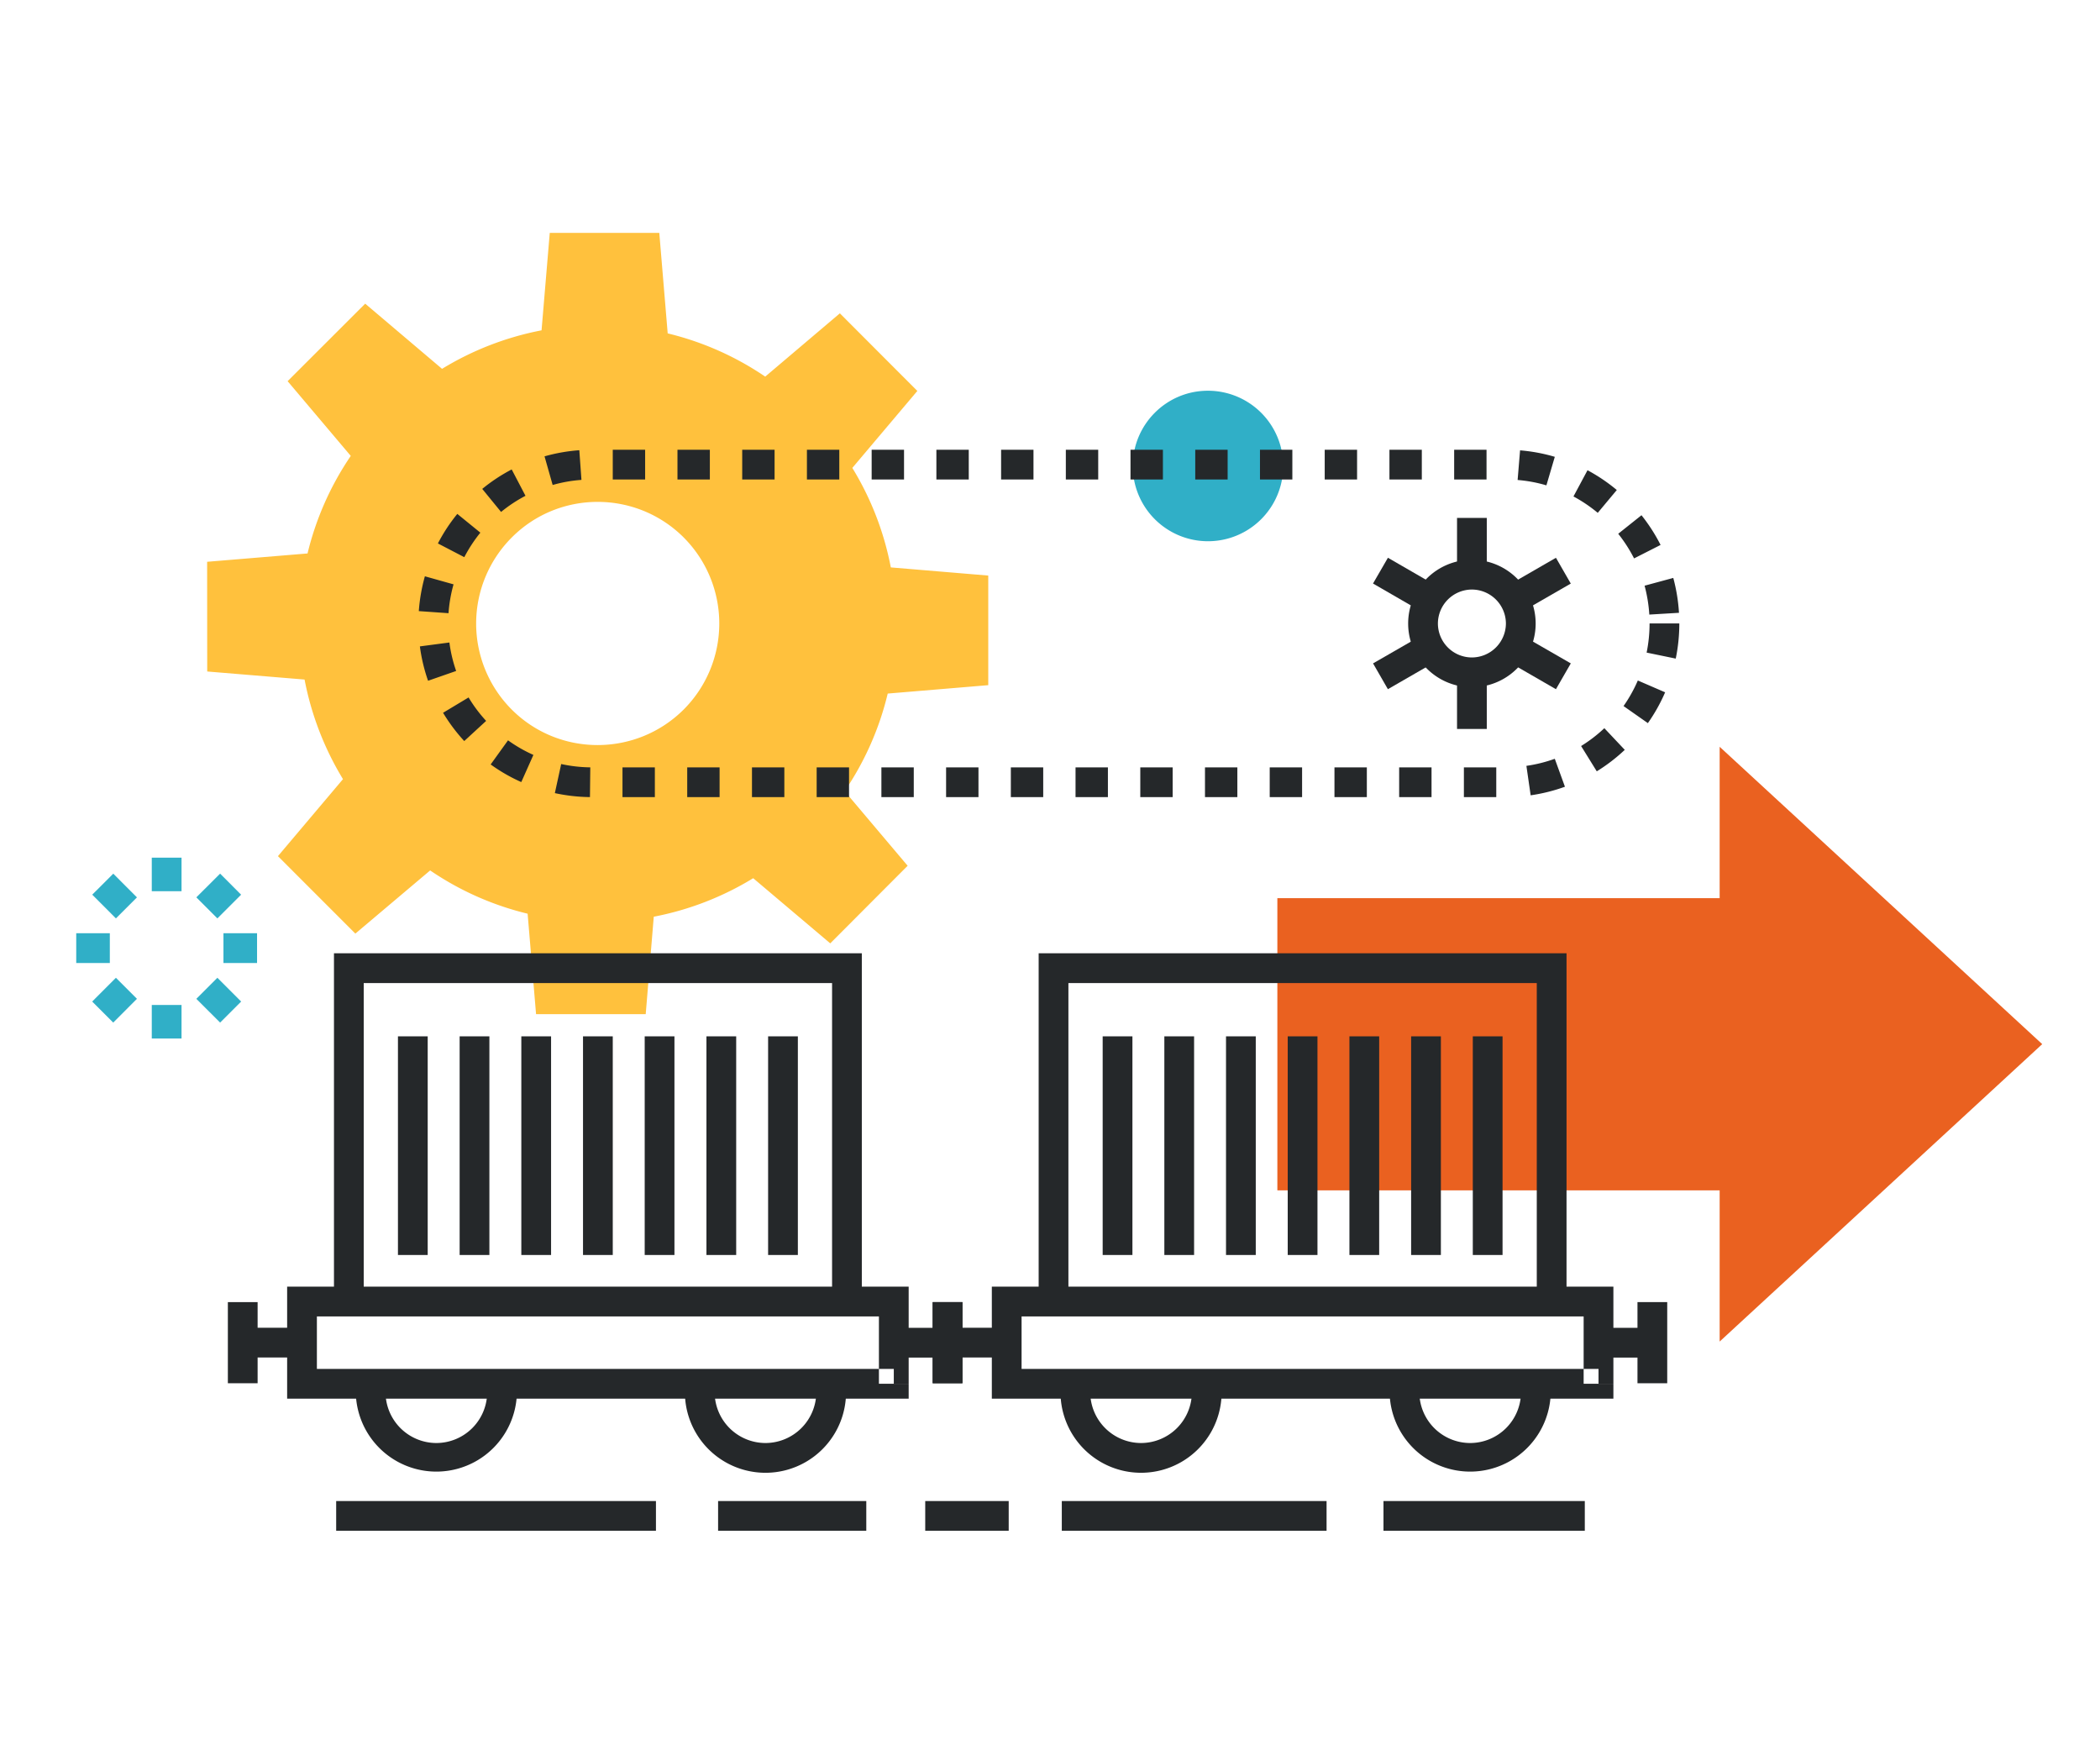
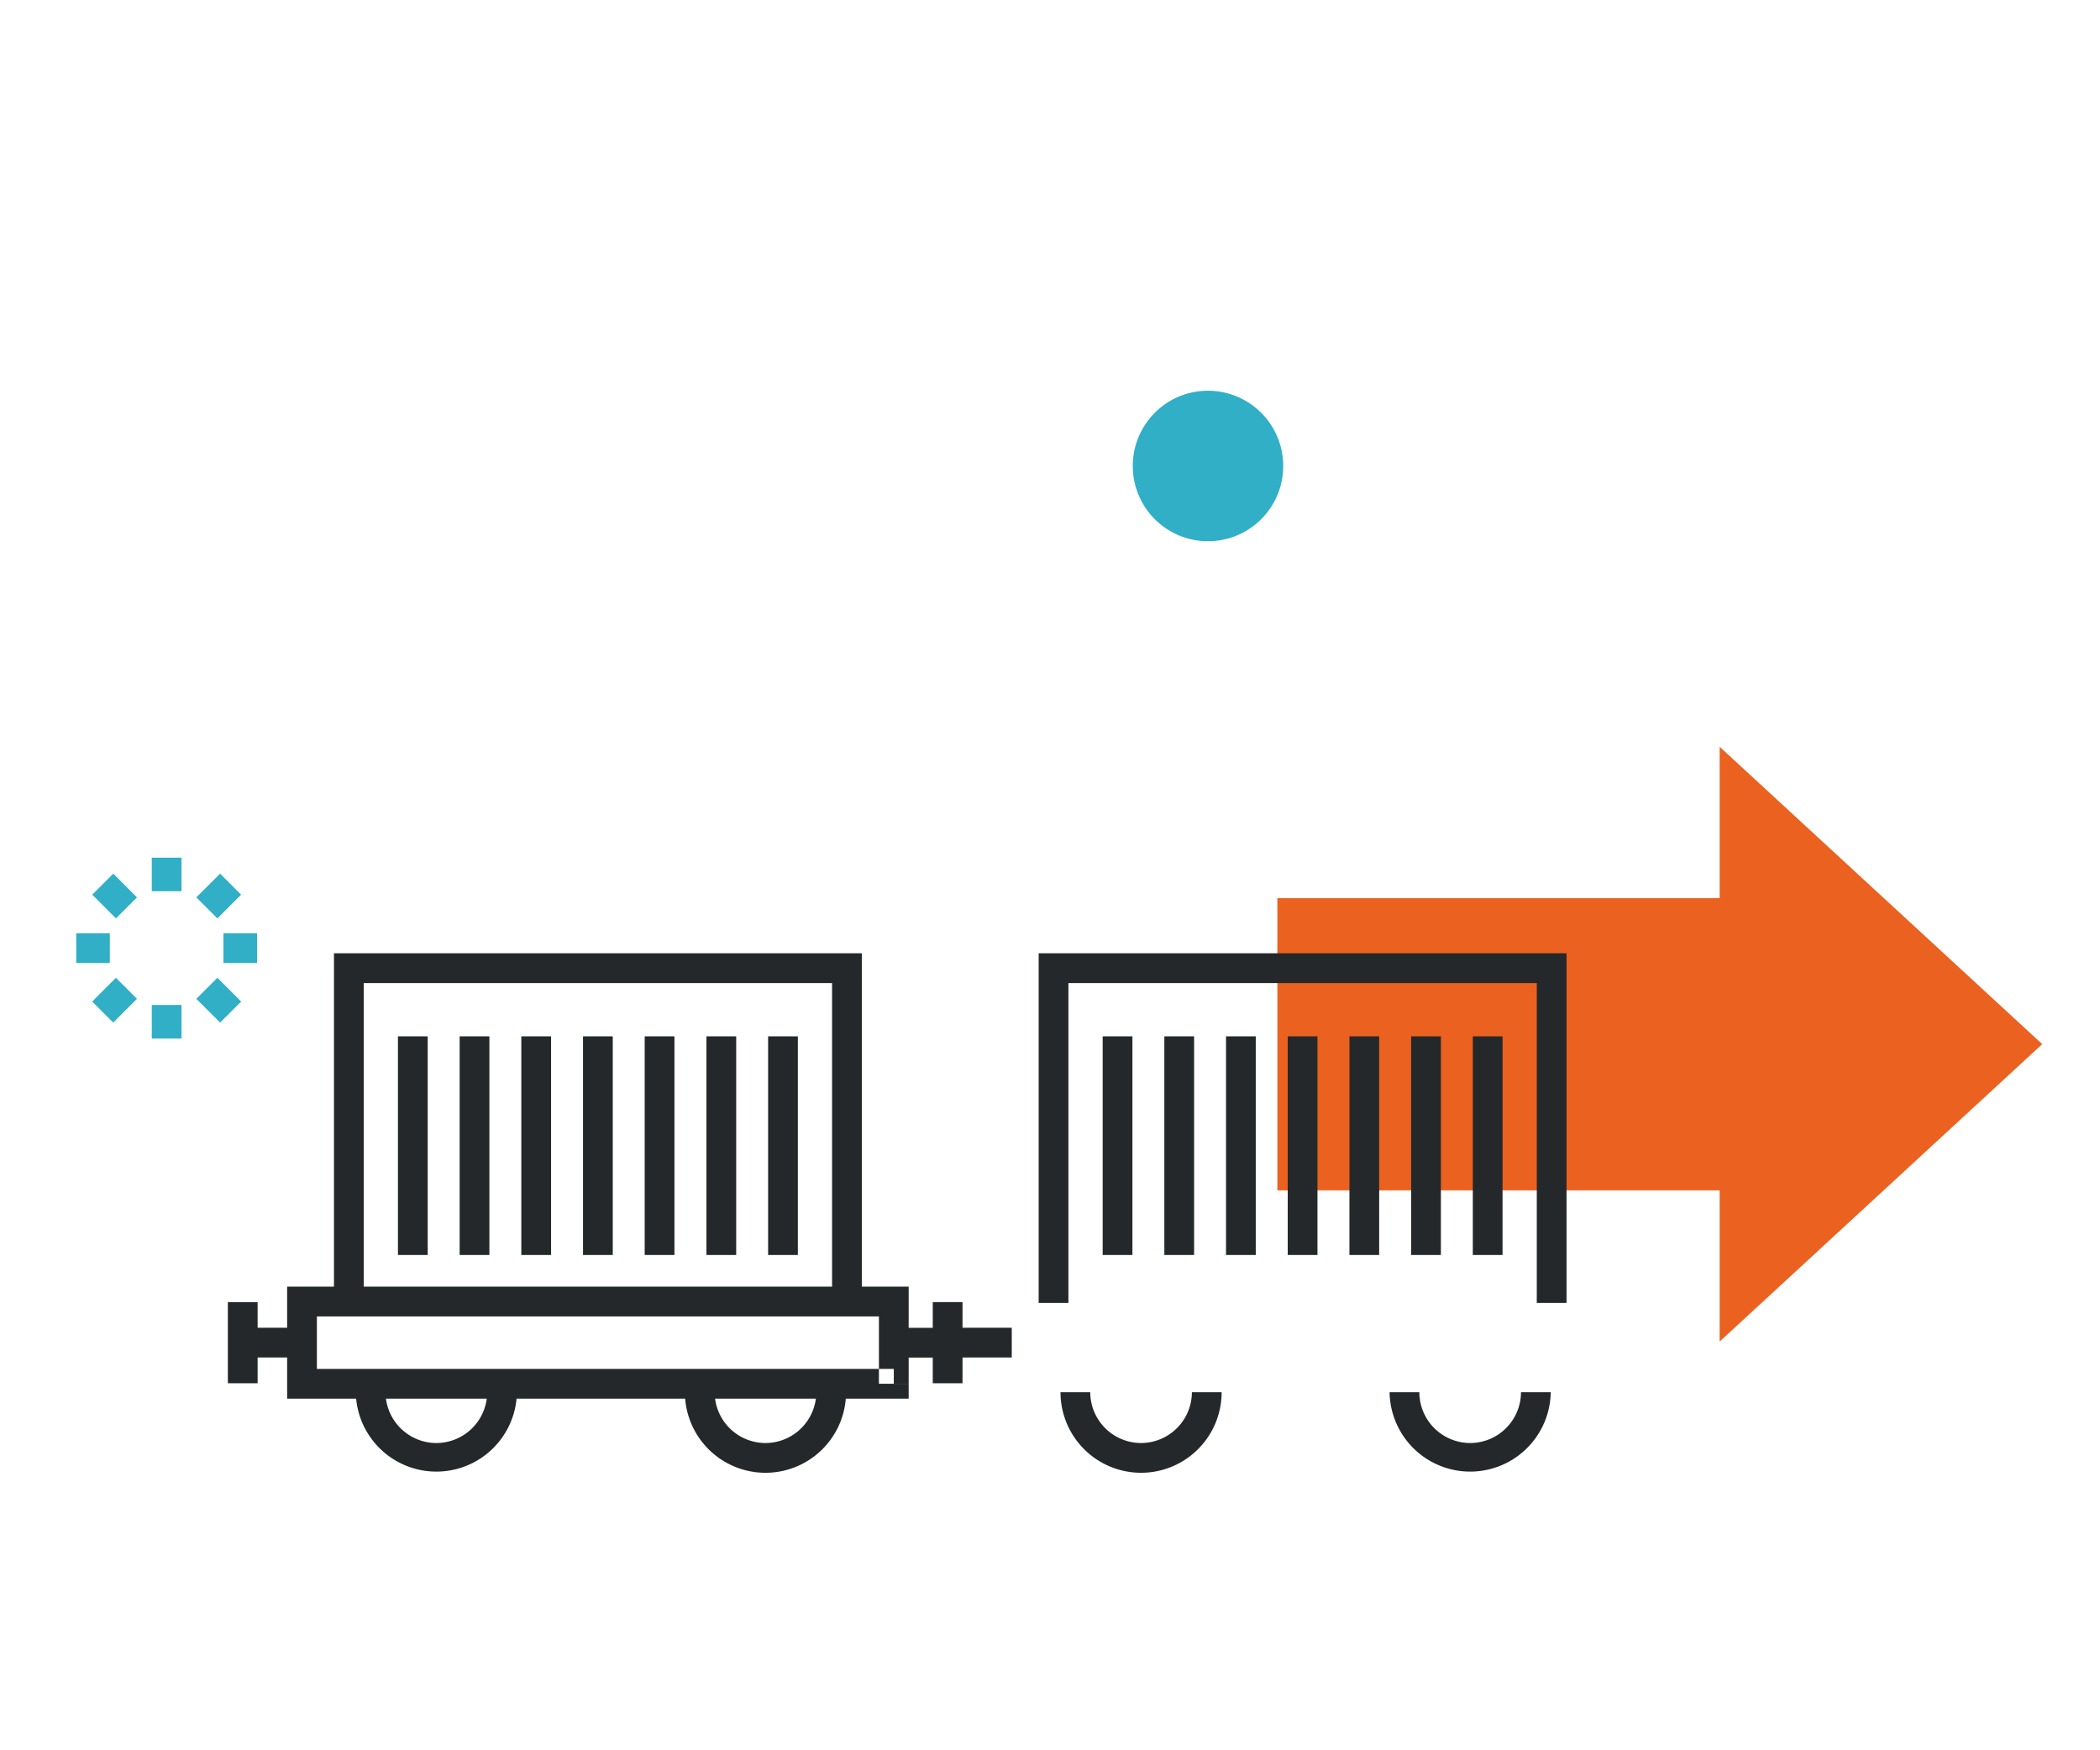
<svg xmlns="http://www.w3.org/2000/svg" width="120" height="100" viewBox="0 0 120 100" fill="none">
  <path fill-rule="evenodd" clip-rule="evenodd" d="M73.327 26.624a4.297 4.297 0 1 1-8.597 0c0-2.375 1.923-4.3 4.291-4.3a4.3 4.3 0 0 1 4.306 4.3" fill="#30AFC7" />
  <path fill-rule="evenodd" clip-rule="evenodd" d="m98.266 42.667 18.432 16.988-18.432 16.993V42.667" fill="#EA6120" />
  <path fill-rule="evenodd" clip-rule="evenodd" d="M72.992 68.009h30.218V51.316H72.992V68.01Z" fill="#EA6120" />
-   <path fill-rule="evenodd" clip-rule="evenodd" d="M39.072 30.712a6.955 6.955 0 0 1 0 9.821c-2.72 2.713-7.126 2.713-9.833.004a6.957 6.957 0 0 1 .004-9.828c2.703-2.713 7.11-2.713 9.83.003ZM20.868 17.35l-4.433 4.428 3.609 4.27a16.998 16.998 0 0 0-2.47 5.573l-5.738.476.005 6.268 5.563.46a17.134 17.134 0 0 0 2.195 5.69l-3.717 4.4 4.424 4.425 4.274-3.609a16.932 16.932 0 0 0 5.57 2.472l.482 5.74h6.266l.46-5.568a17.007 17.007 0 0 0 5.682-2.2l4.403 3.723 4.422-4.434-3.601-4.262a16.92 16.92 0 0 0 2.463-5.576l5.745-.48v-6.262l-5.568-.466a16.988 16.988 0 0 0-2.2-5.684l3.715-4.398-4.427-4.434-4.265 3.616a16.983 16.983 0 0 0-5.573-2.47l-.48-5.743h-6.259l-.469 5.568a17.111 17.111 0 0 0-5.686 2.2l-4.392-3.723Z" fill="#FFC13D" />
  <path fill-rule="evenodd" clip-rule="evenodd" d="M39.137 79.541a4.604 4.604 0 0 0 9.209 0h-1.7a2.912 2.912 0 0 1-2.904 2.904 2.908 2.908 0 0 1-2.905-2.904h-1.7m-18.807 0a4.605 4.605 0 0 0 9.209 0h-1.7a2.91 2.91 0 0 1-2.904 2.904 2.91 2.91 0 0 1-2.905-2.904h-1.7m28.917-5.098V54.465H19.084v19.978h1.7V56.165h26.763v18.278h1.7" fill="#25282A" />
  <path fill-rule="evenodd" clip-rule="evenodd" d="M22.74 71.701h1.7V59.209h-1.7v12.492Zm3.525 0h1.7V59.209h-1.7v12.492Zm3.525 0h1.7V59.209h-1.7v12.492Zm3.525 0h1.7V59.209h-1.7v12.492Zm3.525 0h1.7V59.209h-1.7v12.492Zm3.528 0h1.7V59.209h-1.7v12.492Zm3.524 0h1.7V59.209h-1.7v12.492ZM13.873 77.56h3.674v-1.7h-3.674v1.7Z" fill="#25282A" />
  <path fill-rule="evenodd" clip-rule="evenodd" d="M13.021 79.03h1.7v-4.635h-1.7v4.635Zm37.938-1.466h3.192v-1.7h-3.193v1.7Z" fill="#25282A" />
  <path fill-rule="evenodd" clip-rule="evenodd" d="M53.301 79.031h1.7v-4.636h-1.7v4.636Zm-2.227.029v-.85H18.108v-2.998h32.116v3.848h.85v-.85.85h.85v-5.549H16.408v6.4h35.516v-.85h-.85m28.331.48a4.605 4.605 0 0 0 9.209 0h-1.7a2.91 2.91 0 0 1-2.904 2.904 2.91 2.91 0 0 1-2.905-2.904h-1.7m-18.805 0a4.604 4.604 0 0 0 9.208 0h-1.7a2.912 2.912 0 0 1-2.903 2.904 2.909 2.909 0 0 1-2.905-2.904h-1.7m28.916-5.098V54.465H59.352v19.978h1.7V56.165h26.764v18.278h1.7" fill="#25282A" />
  <path fill-rule="evenodd" clip-rule="evenodd" d="M63.01 71.701h1.7V59.209h-1.7v12.492Zm3.524 0h1.7V59.209h-1.7v12.492Zm3.524 0h1.7V59.209h-1.7v12.492Zm3.526 0h1.7V59.209h-1.7v12.492Zm3.526 0h1.7V59.209h-1.7v12.492Zm3.526 0h1.7V59.209h-1.7v12.492Zm3.524 0h1.7V59.209h-1.7v12.492ZM54.141 77.56h3.674v-1.7H54.14v1.7Z" fill="#25282A" />
-   <path fill-rule="evenodd" clip-rule="evenodd" d="M53.291 79.03h1.7v-4.635h-1.7v4.635Zm37.936-1.466h3.192v-1.7h-3.192v1.7Z" fill="#25282A" />
-   <path fill-rule="evenodd" clip-rule="evenodd" d="M93.57 79.031h1.7v-4.636h-1.7v4.636Zm-2.226.029v-.85H58.376v-2.998h32.118v3.848h.85v-.85.85h.85v-5.549H56.676v6.4h35.518v-.85h-.85M93.59 38.88a8.279 8.279 0 0 1-.816 1.46l1.39.975a9.745 9.745 0 0 0 .986-1.761l-1.56-.675Zm-1.913 2.724a8.24 8.24 0 0 1-1.328 1.019l.895 1.446a9.938 9.938 0 0 0 1.6-1.227l-1.167-1.238Zm-2.832 1.748a8.176 8.176 0 0 1-1.622.404l.243 1.683a9.89 9.89 0 0 0 1.959-.49l-.58-1.597Zm-5.194 2.19h1.85v-1.7h-1.85v1.7Zm-3.699 0h1.85v-1.7h-1.85v1.7Zm-3.697 0h1.85v-1.7h-1.85v1.7Zm-3.7 0h1.85v-1.7h-1.85v1.7Zm-3.699 0h1.85v-1.7h-1.85v1.7Zm-3.697 0h1.85v-1.7h-1.85v1.7Zm-3.7 0h1.85v-1.7h-1.85v1.7Zm-3.697 0h1.85v-1.7h-1.85v1.7Zm-3.7 0h1.85v-1.7h-1.85v1.7Zm-3.697 0h1.85v-1.7h-1.85v1.7Zm-3.699 0h1.85v-1.7h-1.85v1.7Zm-3.697 0h1.85v-1.7h-1.85v1.7Zm-3.7 0h1.85v-1.7h-1.85v1.7Zm-3.699 0h1.85v-1.7h-1.85v1.7Zm-1.84-1.7a8.248 8.248 0 0 1-1.662-.19l-.362 1.662c.648.14 1.32.219 2.006.227l.019-1.7Zm-3.25-.711a8.223 8.223 0 0 1-1.45-.833l-.992 1.378a9.75 9.75 0 0 0 1.75 1.007l.692-1.552Zm-2.7-1.943a8.193 8.193 0 0 1-1.004-1.34l-1.458.876a9.96 9.96 0 0 0 1.21 1.615l1.251-1.151Zm-1.714-2.853a8.078 8.078 0 0 1-.386-1.627l-1.687.223c.09.678.248 1.336.468 1.963l1.605-.559Zm-.437-3.301c.04-.566.137-1.117.287-1.648l-1.637-.46a9.976 9.976 0 0 0-.347 1.989l1.697.119Zm.902-3.201a8.34 8.34 0 0 1 .918-1.4l-1.317-1.072a9.801 9.801 0 0 0-1.109 1.688l1.508.784Zm2.102-2.584a8.18 8.18 0 0 1 1.395-.922l-.788-1.506c-.6.313-1.165.687-1.683 1.112l1.076 1.316Zm2.947-1.54a8.093 8.093 0 0 1 1.646-.291l-.122-1.695a9.843 9.843 0 0 0-1.988.35l.464 1.635Zm3.434-.313h1.85v-1.7h-1.85v1.7Zm3.698 0h1.85v-1.7h-1.85v1.7Zm3.7 0h1.849v-1.7h-1.85v1.7Zm3.697 0h1.85v-1.7h-1.85v1.7Zm3.699 0h1.85v-1.7h-1.85v1.7Zm3.699 0h1.85v-1.7h-1.85v1.7Zm3.698 0h1.85v-1.7h-1.85v1.7Zm3.699 0h1.85v-1.7h-1.85v1.7Zm3.697 0h1.85v-1.7H64.6v1.7Zm3.7 0h1.849v-1.7H68.3v1.7Zm3.697 0h1.85v-1.7h-1.85v1.7Zm3.7 0h1.849v-1.7h-1.85v1.7Zm3.698 0h1.85v-1.7h-1.85v1.7Zm3.698 0h1.85v-1.7h-1.85v1.7Zm3.628.028a8.07 8.07 0 0 1 1.644.306l.48-1.63a9.826 9.826 0 0 0-1.985-.37l-.14 1.694Zm3.19.94a8.3 8.3 0 0 1 1.388.937l1.088-1.305a9.926 9.926 0 0 0-1.673-1.13l-.803 1.499Zm2.557 2.132c.347.436.651.908.906 1.408l1.515-.77a9.951 9.951 0 0 0-1.091-1.697l-1.33 1.06Zm1.507 2.967c.142.53.234 1.083.27 1.65l1.696-.101a9.992 9.992 0 0 0-.326-1.993l-1.64.444Zm.285 2.157a8.36 8.36 0 0 1-.168 1.665l1.664.343c.134-.65.204-1.321.204-2.008h-1.7Zm-7.359 0h-.85a1.95 1.95 0 0 1-1.943 1.943 1.944 1.944 0 0 1-1.943-1.94 1.947 1.947 0 0 1 1.943-1.94 1.95 1.95 0 0 1 1.943 1.937h1.7a3.647 3.647 0 0 0-3.643-3.64 3.645 3.645 0 0 0-3.643 3.644 3.642 3.642 0 0 0 7.286-.004h-.85" fill="#25282A" />
-   <path fill-rule="evenodd" clip-rule="evenodd" d="M83.259 32.234h1.7V29.59h-1.7v2.644Zm0 9.413h1.7v-2.634h-1.7v2.634ZM81.6 33.19l-2.29-1.323-.852 1.472 2.29 1.324m9.012 3.239-2.289-1.318-.848 1.472 2.288 1.32m-8.161-2.792-2.29 1.318.848 1.474 2.29-1.32m7.313-6.188-2.288 1.32.848 1.472 2.288-1.318M19.21 87.46h18.273v-1.7H19.21v1.7Zm59.846 0H90.56v-1.7H79.056v1.7Zm-18.382 0h15.13v-1.7h-15.13v1.7Zm-19.64 0h8.468v-1.7h-8.468v1.7Zm11.837 0h4.769v-1.7h-4.77v1.7Z" fill="#25282A" />
  <path fill-rule="evenodd" clip-rule="evenodd" d="M8.673 50.92h1.7v-1.917h-1.7v1.917Zm-3.402.196 1.353 1.355 1.202-1.2-1.353-1.355M4.356 55.02h1.92v-1.7h-1.92v1.7Zm2.114 3.404 1.356-1.358-1.202-1.202-1.356 1.358m3.405 2.112h1.7v-1.918h-1.7v1.918Zm5.107-2.112-1.358-1.358-1.202 1.203 1.358 1.357m.19-3.404h1.921v-1.7h-1.92v1.7Zm-.19-5.106-1.358 1.355 1.202 1.203 1.356-1.355" fill="#30AFC7" />
</svg>